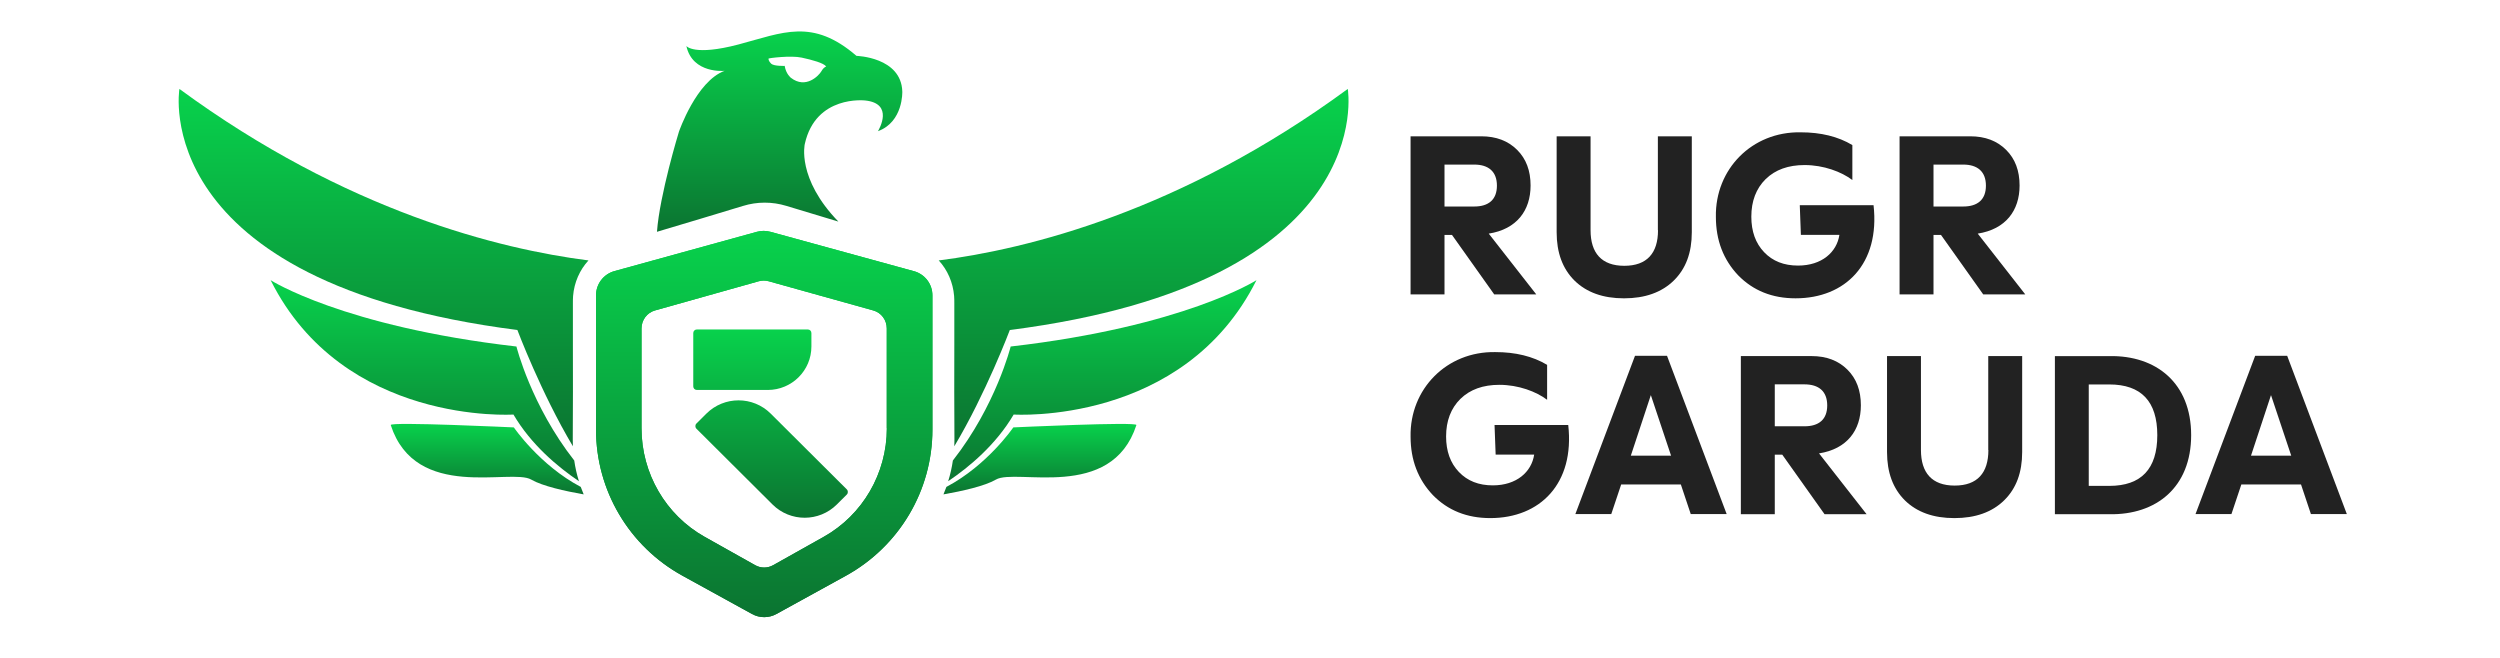
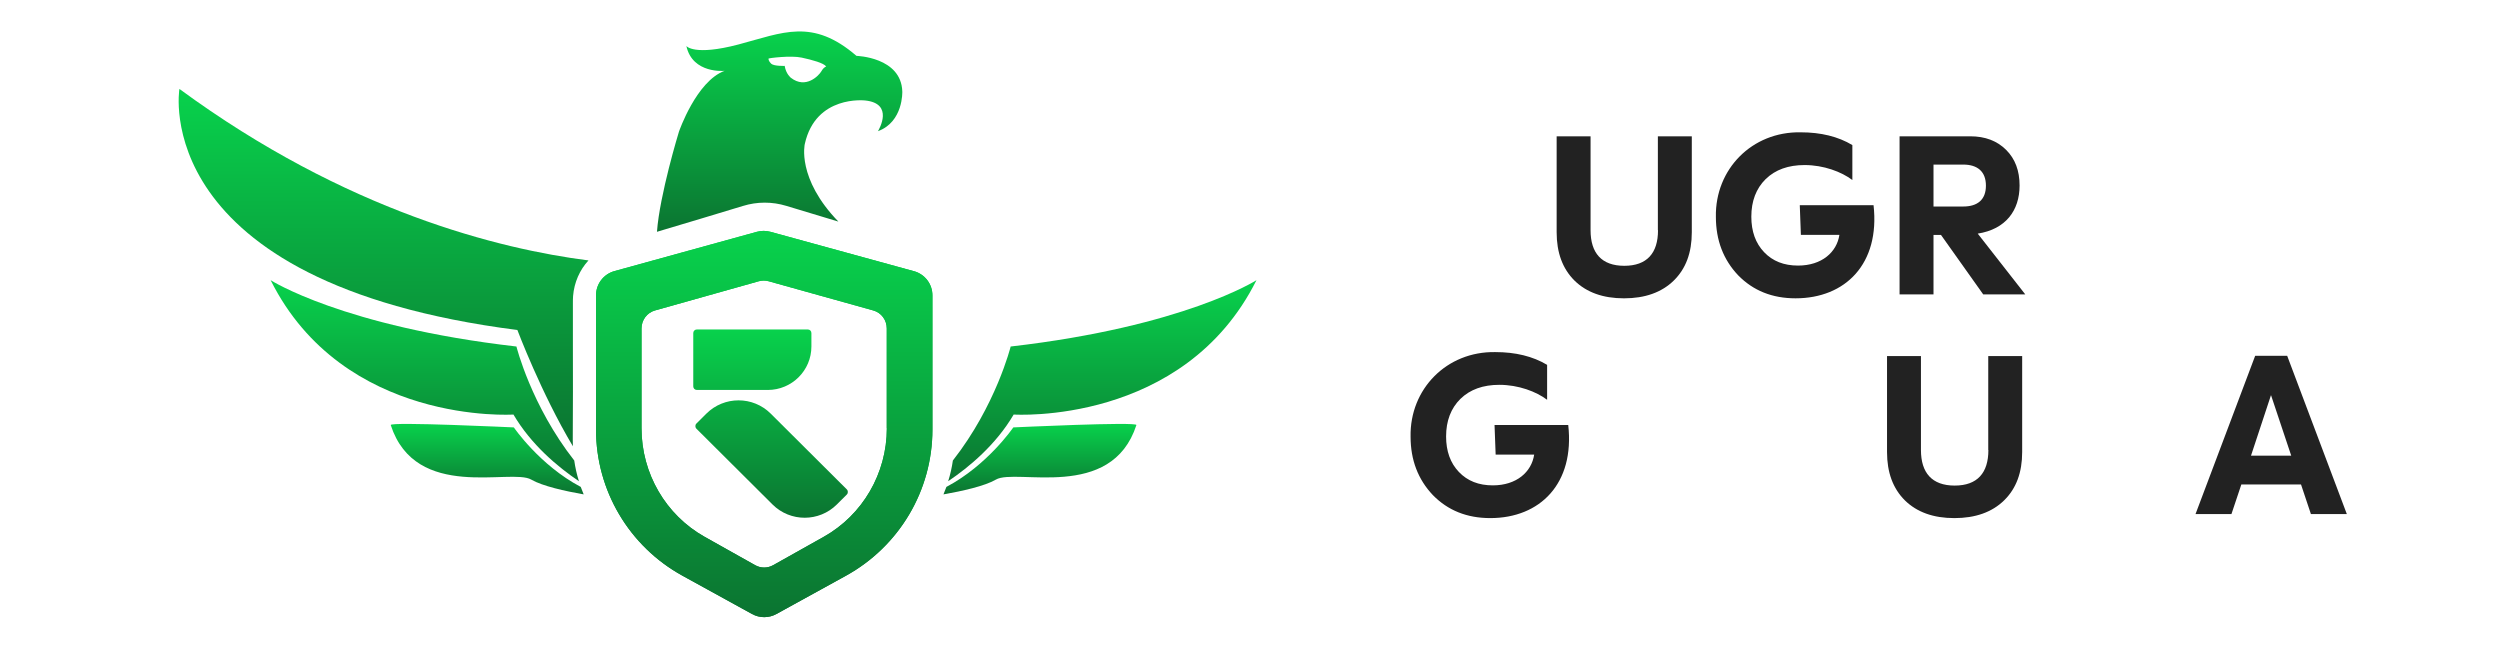
<svg xmlns="http://www.w3.org/2000/svg" width="190" height="50" viewBox="0 0 190 50" fill="none">
-   <path d="M116.324 14.094C116.324 12.977 115.989 12.075 115.304 11.392C114.619 10.709 113.714 10.359 112.574 10.359H107.203V22.376H109.782V17.854H110.351L113.562 22.376H116.758L113.144 17.755C115.268 17.421 116.324 16.003 116.324 14.099V14.094ZM109.782 15.695V12.508H112.041C113.128 12.508 113.766 13.04 113.766 14.109C113.766 15.178 113.128 15.695 112.041 15.695H109.782Z" fill="#222222" />
  <path d="M126.009 17.5C126.009 19.236 125.172 20.201 123.446 20.201C121.721 20.201 120.883 19.231 120.883 17.5V10.359H118.305V17.651C118.305 19.205 118.755 20.42 119.66 21.322C120.58 22.225 121.836 22.673 123.425 22.673C125.015 22.673 126.286 22.225 127.207 21.322C128.127 20.42 128.577 19.205 128.577 17.651V10.359H125.998V17.5H126.009Z" fill="#222222" />
  <path d="M136.783 15.595L136.867 17.848H139.795C139.597 19.167 138.456 20.184 136.652 20.184C135.58 20.184 134.728 19.851 134.074 19.167C133.421 18.484 133.101 17.582 133.101 16.466C133.101 15.282 133.467 14.327 134.189 13.613C134.926 12.893 135.915 12.544 137.149 12.544C138.603 12.544 139.958 13.06 140.779 13.681V11.026C139.696 10.374 138.373 10.056 136.851 10.056C133.153 9.988 130.34 12.862 130.407 16.481C130.407 18.265 130.978 19.736 132.097 20.92C133.237 22.088 134.691 22.672 136.464 22.672C140.246 22.672 142.891 20.054 142.39 15.595H136.783Z" fill="#222222" />
  <path d="M153.488 14.094C153.488 12.977 153.153 12.075 152.468 11.392C151.783 10.709 150.878 10.359 149.738 10.359H144.367V22.376H146.946V17.854H147.515L150.726 22.376H153.922L150.308 17.755C152.432 17.421 153.488 16.003 153.488 14.099V14.094ZM146.946 15.695V12.508H149.205C150.292 12.508 150.93 13.04 150.93 14.109C150.93 15.178 150.292 15.695 149.205 15.695H146.946Z" fill="#222222" />
  <path d="M113.585 32.298L113.669 34.551H116.597C116.399 35.87 115.258 36.888 113.454 36.888C112.382 36.888 111.53 36.554 110.876 35.87C110.223 35.187 109.903 34.285 109.903 33.169C109.903 31.985 110.269 31.03 110.991 30.316C111.728 29.596 112.717 29.247 113.951 29.247C115.405 29.247 116.76 29.763 117.581 30.384V27.729C116.493 27.077 115.17 26.759 113.648 26.759C109.95 26.691 107.137 29.565 107.204 33.184C107.204 34.968 107.775 36.439 108.894 37.623C110.034 38.791 111.488 39.375 113.261 39.375C117.042 39.375 119.688 36.757 119.186 32.298H113.58H113.585Z" fill="#222222" />
-   <path d="M124.261 27.039L119.727 39.071H122.456L123.21 36.818H127.744L128.497 39.071H131.227L126.693 27.039H124.266H124.261ZM123.942 34.633L125.464 30.028L127.002 34.633H123.937H123.942Z" fill="#222222" />
-   <path d="M141.426 30.797C141.426 29.681 141.092 28.778 140.406 28.095C139.721 27.412 138.817 27.062 137.676 27.062H132.305V39.079H134.883V34.557H135.454L138.665 39.079H141.86L138.246 34.458C140.37 34.124 141.426 32.706 141.426 30.802V30.797ZM134.883 32.398V29.211H137.143C138.231 29.211 138.869 29.743 138.869 30.812C138.869 31.882 138.231 32.398 137.143 32.398H134.883Z" fill="#222222" />
  <path d="M151.117 34.203C151.117 35.939 150.281 36.904 148.555 36.904C146.829 36.904 145.992 35.934 145.992 34.203V27.062H143.414V34.354C143.414 35.908 143.864 37.123 144.769 38.026C145.689 38.928 146.944 39.376 148.534 39.376C150.124 39.376 151.395 38.928 152.315 38.026C153.236 37.123 153.685 35.908 153.685 34.354V27.062H151.107V34.203H151.117Z" fill="#222222" />
-   <path d="M160.304 27.064H156.172V39.081H160.304C163.886 39.148 166.528 37.026 166.528 33.072C166.528 29.119 163.881 26.996 160.304 27.064ZM160.304 36.927H158.745V29.218H160.304C162.731 29.218 163.955 30.501 163.955 33.072C163.955 35.644 162.731 36.927 160.304 36.927Z" fill="#222222" />
  <path d="M173.82 27.039H171.394L166.859 39.071H169.589L170.343 36.818H174.877L175.63 39.071H178.36L173.825 27.039H173.82ZM171.075 34.633L172.596 30.028L174.134 34.633H171.07H171.075Z" fill="#222222" />
-   <path d="M76.746 25.081C76.746 25.081 74.938 29.883 72.528 33.916C72.532 33.746 72.537 33.576 72.537 33.405C72.518 30.981 72.523 28.533 72.528 26.156C72.528 25.181 72.528 23.225 72.528 23.05C72.528 22.88 72.528 22.695 72.513 22.496C72.428 21.464 72.011 20.517 71.344 19.793C78.044 18.94 89.738 16.081 102.432 6.758C102.432 6.758 104.932 21.469 76.746 25.081Z" fill="url(#paint0_linear_1_4702)" />
  <path d="M86.367 32.303C84.473 38.141 77.2 35.556 75.685 36.451C74.842 36.943 73.091 37.331 71.703 37.573C71.784 37.383 71.859 37.194 71.926 37.005C75.051 35.357 77.011 32.483 77.011 32.483C77.011 32.483 86.452 32.038 86.367 32.303Z" fill="url(#paint1_linear_1_4702)" />
  <path d="M95.49 21.297C89.96 32.353 77.039 31.505 77.039 31.505C75.694 33.797 73.668 35.487 72.062 36.571C72.224 36.055 72.342 35.534 72.418 34.999C75.699 30.814 76.811 26.335 76.811 26.335C89.993 24.82 95.485 21.297 95.485 21.297H95.49Z" fill="url(#paint2_linear_1_4702)" />
  <path d="M39.321 25.081C39.321 25.081 41.13 29.883 43.54 33.916C43.535 33.746 43.53 33.576 43.53 33.405C43.549 30.981 43.544 28.533 43.54 26.156C43.54 25.181 43.54 23.225 43.54 23.05C43.54 22.88 43.54 22.695 43.554 22.496C43.639 21.464 44.056 20.517 44.724 19.793C38.024 18.94 26.329 16.081 13.635 6.758C13.635 6.758 11.135 21.469 39.321 25.081Z" fill="url(#paint3_linear_1_4702)" />
  <path d="M29.696 32.303C31.59 38.141 38.862 35.556 40.378 36.451C41.22 36.943 42.972 37.331 44.359 37.573C44.279 37.383 44.203 37.194 44.137 37.005C41.012 35.357 39.052 32.483 39.052 32.483C39.052 32.483 29.611 32.038 29.696 32.303Z" fill="url(#paint4_linear_1_4702)" />
  <path d="M20.57 21.297C26.101 32.353 39.022 31.505 39.022 31.505C40.367 33.797 42.393 35.487 43.998 36.571C43.837 36.055 43.719 35.534 43.643 34.999C40.362 30.814 39.249 26.335 39.249 26.335C26.067 24.82 20.575 21.297 20.575 21.297H20.57Z" fill="url(#paint5_linear_1_4702)" />
  <path d="M68.575 6.954C68.495 4.336 65.091 4.246 65.091 4.246C61.738 1.353 59.503 2.485 56.123 3.38C52.747 4.27 52.164 3.498 52.164 3.498C52.638 5.638 55.072 5.382 55.072 5.382C52.922 6.168 51.601 10.004 51.601 10.004C51.592 10.027 51.227 11.23 50.834 12.778C50.446 14.326 50.029 16.216 49.93 17.617C50.138 17.551 50.346 17.489 50.559 17.428L53.206 16.637C54.29 16.31 55.379 15.983 56.464 15.652C57.003 15.486 57.562 15.401 58.116 15.401C58.67 15.401 59.219 15.482 59.764 15.647C61.08 16.045 62.396 16.443 63.717 16.841C60.531 13.555 61.165 10.941 61.165 10.941C61.994 7.196 65.749 7.636 65.749 7.636C67.96 7.863 66.805 9.838 66.724 9.97C68.665 9.26 68.575 6.954 68.575 6.954ZM62.429 5.411C62.24 5.737 61.246 6.793 60.109 5.913C60.109 5.913 59.735 5.629 59.636 5.008C59.636 5.008 58.822 5.037 58.613 4.843C58.405 4.644 58.405 4.492 58.405 4.454C58.405 4.416 60.119 4.199 60.929 4.379C61.738 4.554 62.605 4.79 62.794 5.056C62.794 5.056 62.614 5.084 62.429 5.411Z" fill="url(#paint6_linear_1_4702)" />
  <path d="M69.453 20.609L58.553 17.617C58.218 17.524 57.863 17.524 57.522 17.617L46.702 20.602C45.872 20.829 45.297 21.582 45.297 22.441V32.656C45.297 37.274 47.813 41.525 51.874 43.758L57.154 46.663C57.73 46.983 58.432 46.983 59.008 46.663L64.287 43.758C68.342 41.525 70.865 37.274 70.865 32.656V22.448C70.865 21.588 70.289 20.835 69.46 20.609H69.453ZM67.399 32.55C67.399 35.981 65.558 39.14 62.601 40.799L58.753 42.958C58.332 43.191 57.823 43.191 57.402 42.958L53.554 40.799C50.596 39.14 48.756 35.981 48.756 32.55V24.96C48.756 24.32 49.178 23.761 49.78 23.594L57.669 21.375C57.917 21.308 58.171 21.308 58.419 21.375L66.368 23.594C66.977 23.761 67.392 24.32 67.392 24.96V32.55H67.399Z" fill="url(#paint7_linear_1_4702)" />
  <path d="M69.453 20.609L58.553 17.617C58.218 17.524 57.863 17.524 57.522 17.617L46.702 20.602C45.872 20.829 45.297 21.582 45.297 22.441V32.656C45.297 37.274 47.813 41.525 51.874 43.758L57.154 46.663C57.73 46.983 58.432 46.983 59.008 46.663L64.287 43.758C68.342 41.525 70.865 37.274 70.865 32.656V22.448C70.865 21.588 70.289 20.835 69.46 20.609H69.453ZM67.399 32.55C67.399 35.981 65.558 39.14 62.601 40.799L58.753 42.958C58.332 43.191 57.823 43.191 57.402 42.958L53.554 40.799C50.596 39.14 48.756 35.981 48.756 32.55V24.96C48.756 24.32 49.178 23.761 49.78 23.594L57.669 21.375C57.917 21.308 58.171 21.308 58.419 21.375L66.368 23.594C66.977 23.761 67.392 24.32 67.392 24.96V32.55H67.399Z" fill="url(#paint8_linear_1_4702)" />
  <path d="M58.348 29.637H52.962C52.808 29.637 52.688 29.517 52.688 29.364V25.312C52.688 25.159 52.808 25.039 52.962 25.039H61.393C61.547 25.039 61.667 25.159 61.667 25.312V26.332C61.667 28.157 60.182 29.637 58.348 29.637ZM63.601 38.339L64.357 37.586C64.464 37.48 64.464 37.3 64.357 37.193L58.576 31.436C57.224 30.09 55.036 30.09 53.684 31.436L52.928 32.189C52.821 32.295 52.821 32.475 52.928 32.582L58.71 38.339C60.061 39.685 62.249 39.685 63.601 38.339Z" fill="url(#paint9_linear_1_4702)" />
  <defs>
    <linearGradient id="paint0_linear_1_4702" x1="86.916" y1="6.758" x2="86.916" y2="33.916" gradientUnits="userSpaceOnUse">
      <stop stop-color="#08D24C" />
      <stop offset="1" stop-color="#0B7431" />
    </linearGradient>
    <linearGradient id="paint1_linear_1_4702" x1="79.035" y1="32.219" x2="79.035" y2="37.573" gradientUnits="userSpaceOnUse">
      <stop stop-color="#08D24C" />
      <stop offset="1" stop-color="#0B7431" />
    </linearGradient>
    <linearGradient id="paint2_linear_1_4702" x1="83.776" y1="21.297" x2="83.776" y2="36.571" gradientUnits="userSpaceOnUse">
      <stop stop-color="#08D24C" />
      <stop offset="1" stop-color="#0B7431" />
    </linearGradient>
    <linearGradient id="paint3_linear_1_4702" x1="29.151" y1="6.758" x2="29.151" y2="33.916" gradientUnits="userSpaceOnUse">
      <stop stop-color="#08D24C" />
      <stop offset="1" stop-color="#0B7431" />
    </linearGradient>
    <linearGradient id="paint4_linear_1_4702" x1="37.027" y1="32.219" x2="37.027" y2="37.573" gradientUnits="userSpaceOnUse">
      <stop stop-color="#08D24C" />
      <stop offset="1" stop-color="#0B7431" />
    </linearGradient>
    <linearGradient id="paint5_linear_1_4702" x1="32.284" y1="21.297" x2="32.284" y2="36.571" gradientUnits="userSpaceOnUse">
      <stop stop-color="#08D24C" />
      <stop offset="1" stop-color="#0B7431" />
    </linearGradient>
    <linearGradient id="paint6_linear_1_4702" x1="59.253" y1="2.391" x2="59.253" y2="17.617" gradientUnits="userSpaceOnUse">
      <stop stop-color="#08D24C" />
      <stop offset="1" stop-color="#0B7431" />
    </linearGradient>
    <linearGradient id="paint7_linear_1_4702" x1="58.081" y1="17.547" x2="58.081" y2="46.903" gradientUnits="userSpaceOnUse">
      <stop stop-color="#08D24C" />
      <stop offset="1" stop-color="#0B7431" />
    </linearGradient>
    <linearGradient id="paint8_linear_1_4702" x1="58.081" y1="17.547" x2="58.081" y2="46.903" gradientUnits="userSpaceOnUse">
      <stop stop-color="#08D24C" />
      <stop offset="1" stop-color="#0B7431" />
    </linearGradient>
    <linearGradient id="paint9_linear_1_4702" x1="58.562" y1="25.039" x2="58.562" y2="39.349" gradientUnits="userSpaceOnUse">
      <stop stop-color="#08D24C" />
      <stop offset="1" stop-color="#0B7431" />
    </linearGradient>
  </defs>
</svg>